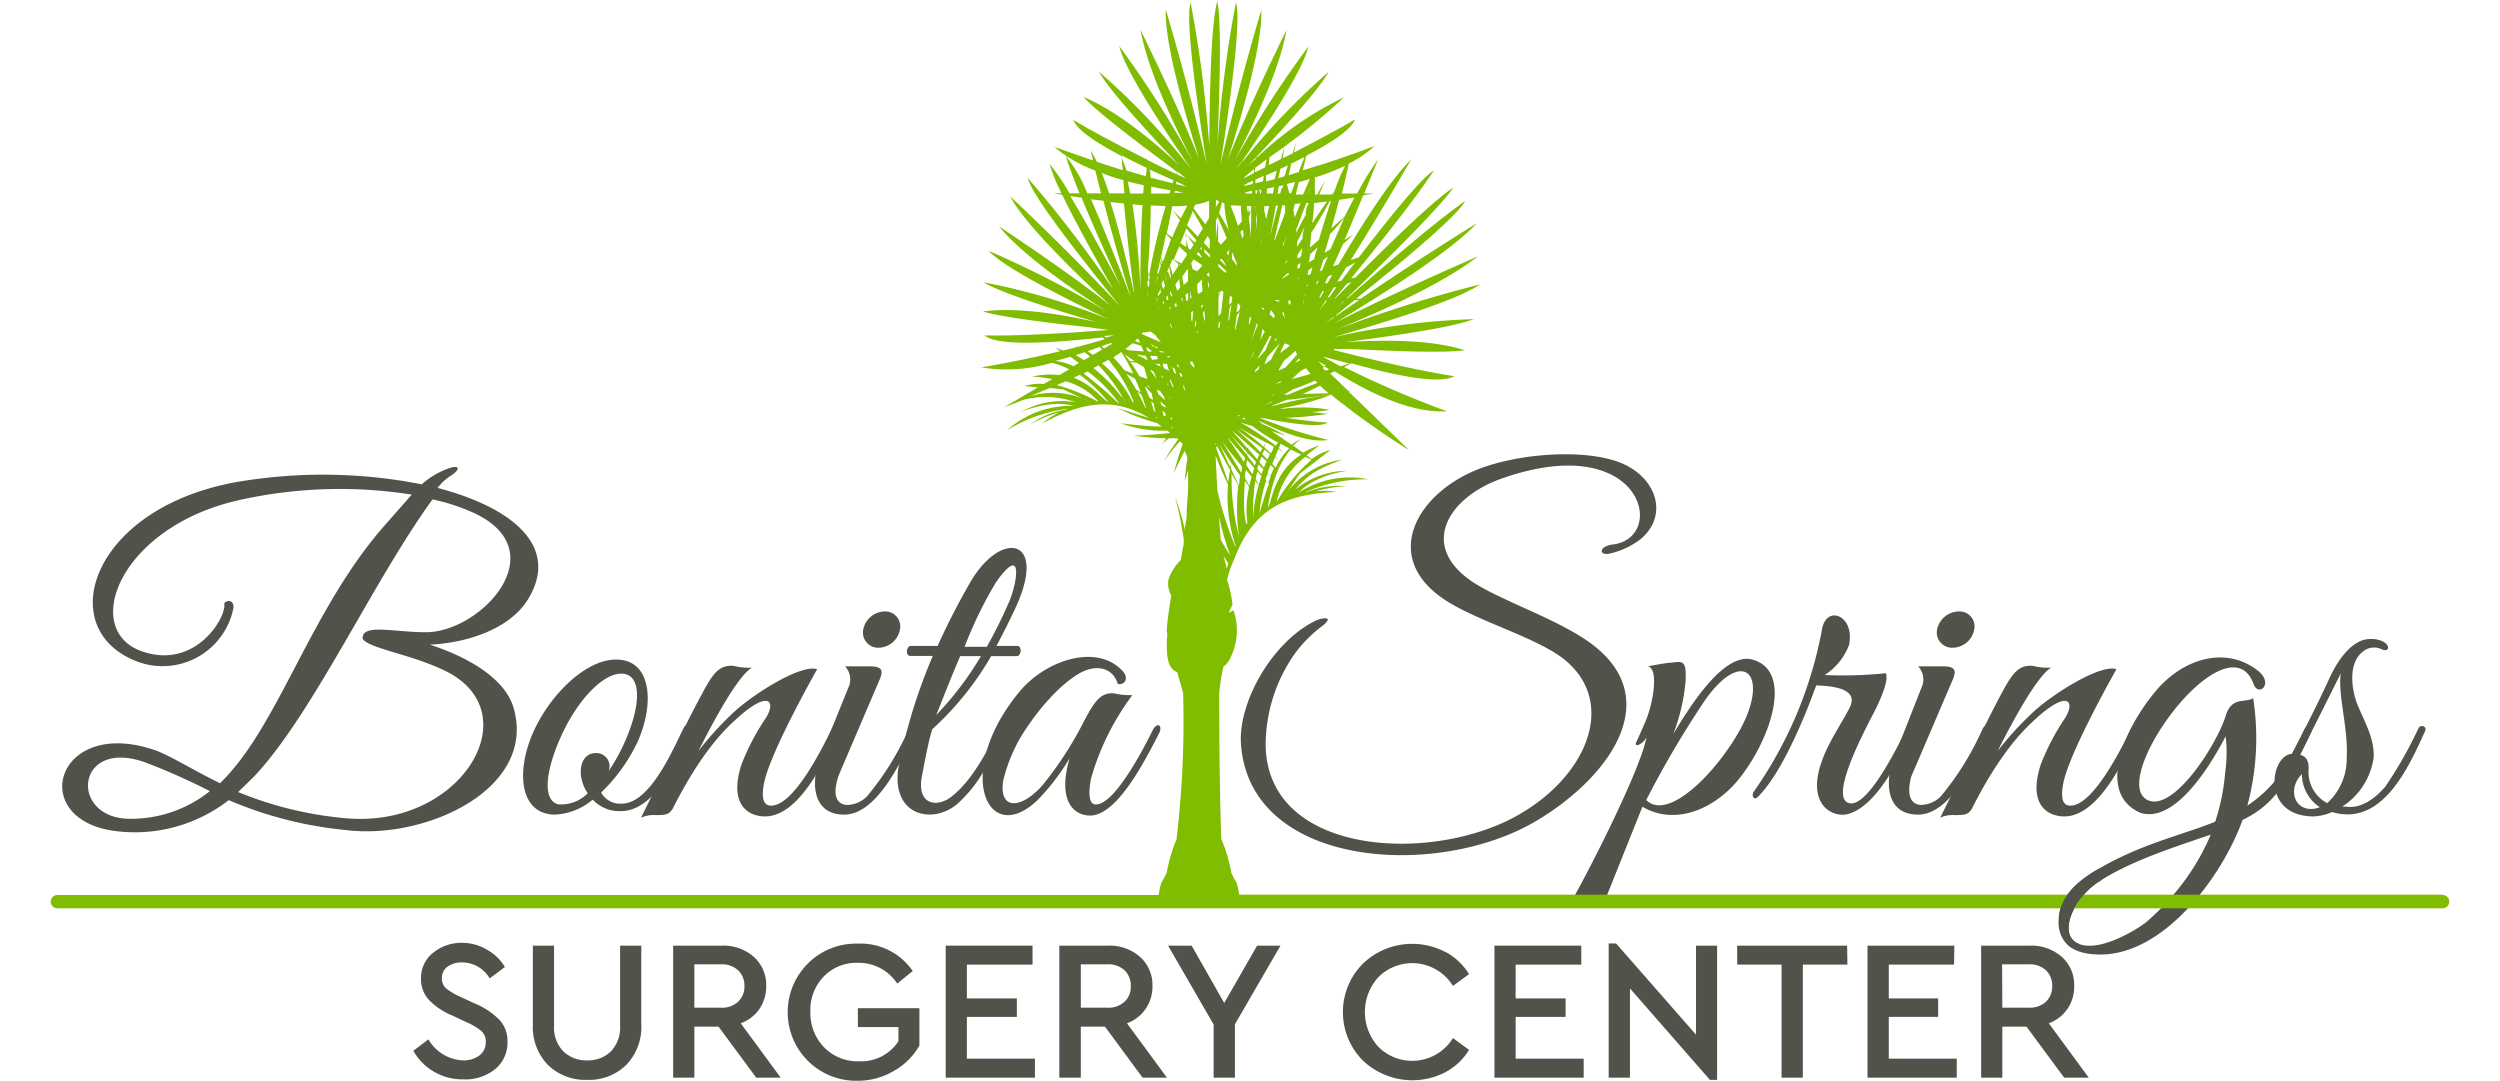
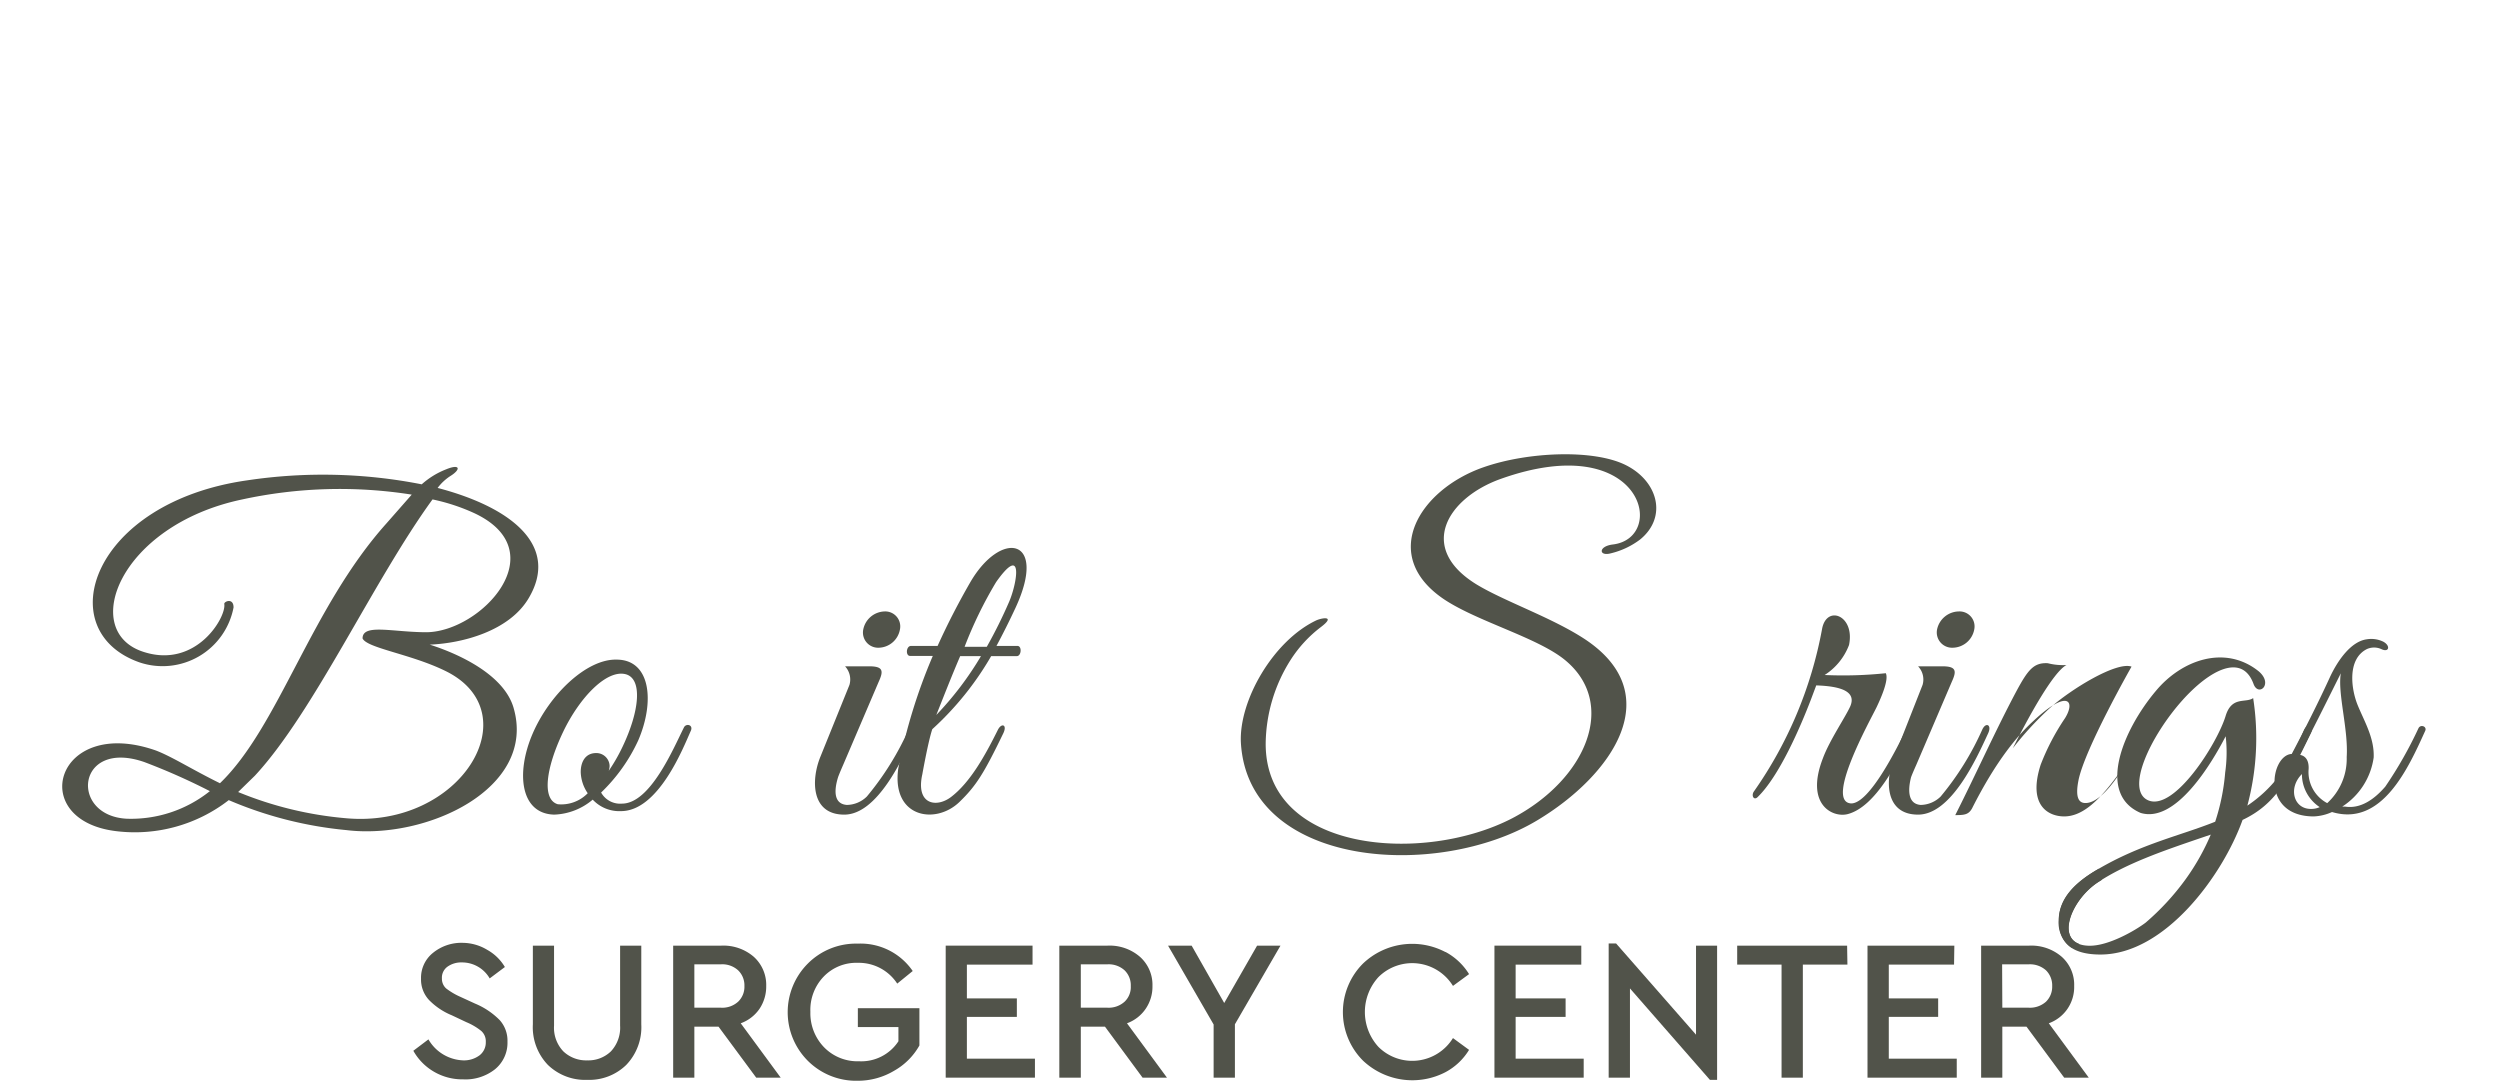
<svg xmlns="http://www.w3.org/2000/svg" id="Layer_1" data-name="Layer 1" width="3.47in" height="1.5in" viewBox="0 0 250.16 107.97">
  <defs>
    <style>.cls-1{fill:#fff;}.cls-2{fill:#51534a;}.cls-3{fill:#80bc00;fill-rule:evenodd;}</style>
  </defs>
  <rect class="cls-1" width="250.16" height="107.97" />
  <path class="cls-2" d="M48.77,100.8a4.71,4.71,0,0,1,1.75,1.71L49,103.65a3.19,3.19,0,0,0-2.78-1.6,2.36,2.36,0,0,0-1.42.41,1.35,1.35,0,0,0-.58,1.19,1.3,1.3,0,0,0,.42,1,6.82,6.82,0,0,0,1.42.84l1.48.68A7.51,7.51,0,0,1,50,107.82a3.08,3.08,0,0,1,.78,2.16,3.42,3.42,0,0,1-1.26,2.77,4.75,4.75,0,0,1-3.17,1,5.63,5.63,0,0,1-2.92-.76,5.57,5.57,0,0,1-2.07-2.1l1.51-1.14a4.19,4.19,0,0,0,3.46,2.1,2.6,2.6,0,0,0,1.65-.5,1.62,1.62,0,0,0,.63-1.34,1.38,1.38,0,0,0-.45-1.1,6.1,6.1,0,0,0-1.49-.88l-1.46-.69a6.76,6.76,0,0,1-2.27-1.52,3,3,0,0,1-.81-2.14,3.19,3.19,0,0,1,1.2-2.59,4.5,4.5,0,0,1,3-1A4.83,4.83,0,0,1,48.77,100.8Z" transform="translate(0 -5.83)" />
  <path class="cls-2" d="M64.17,108.24a5.44,5.44,0,0,1-1.51,4.07,5.29,5.29,0,0,1-3.89,1.49,5.35,5.35,0,0,1-3.94-1.49,5.44,5.44,0,0,1-1.51-4.07v-7.87h2.12v8a3.43,3.43,0,0,0,.93,2.58,3.31,3.31,0,0,0,2.4.9,3.24,3.24,0,0,0,2.36-.9,3.46,3.46,0,0,0,.92-2.58v-8h2.12Z" transform="translate(0 -5.83)" />
  <path class="cls-2" d="M75.67,113.58l-3.77-5.1H69.48v5.1H67.36V100.37h4.82a4.65,4.65,0,0,1,3.25,1.12,3.78,3.78,0,0,1,1.24,2.92,4,4,0,0,1-.67,2.28,3.87,3.87,0,0,1-1.88,1.45l4,5.44Zm-6.19-7h2.66a2.35,2.35,0,0,0,1.72-.6,2.06,2.06,0,0,0,.63-1.56,2.09,2.09,0,0,0-.63-1.58,2.35,2.35,0,0,0-1.72-.6H69.48Z" transform="translate(0 -5.83)" />
  <path class="cls-2" d="M91.33,102.91l-1.55,1.26a4.59,4.59,0,0,0-3.94-2.08,4.52,4.52,0,0,0-3.42,1.38A4.81,4.81,0,0,0,81.09,107a4.89,4.89,0,0,0,1.37,3.54,4.66,4.66,0,0,0,3.5,1.4,4.44,4.44,0,0,0,3.94-2v-1.42H85.84v-1.89H92v3.73a6.61,6.61,0,0,1-2.53,2.53,7.06,7.06,0,0,1-3.64,1,6.83,6.83,0,0,1-5-2,6.88,6.88,0,0,1,0-9.72,6.79,6.79,0,0,1,5-2A6.33,6.33,0,0,1,91.33,102.91Z" transform="translate(0 -5.83)" />
  <path class="cls-2" d="M103.32,102.27H96.75v3.38h5v1.85h-5v4.18h6.81v1.9H94.63V100.37h8.69Z" transform="translate(0 -5.83)" />
  <path class="cls-2" d="M114.33,113.58l-3.76-5.1h-2.42v5.1H106V100.37h4.83a4.63,4.63,0,0,1,3.24,1.12,3.75,3.75,0,0,1,1.25,2.92,3.91,3.91,0,0,1-.68,2.28,3.85,3.85,0,0,1-1.87,1.45l4,5.44Zm-6.18-7h2.66a2.37,2.37,0,0,0,1.72-.6,2,2,0,0,0,.62-1.56,2.08,2.08,0,0,0-.62-1.58,2.37,2.37,0,0,0-1.72-.6h-2.66Z" transform="translate(0 -5.83)" />
  <path class="cls-2" d="M123.57,108.24v5.34h-2.13v-5.32l-4.56-7.89h2.36l3.26,5.74,3.29-5.74h2.34Z" transform="translate(0 -5.83)" />
  <path class="cls-2" d="M144.64,101a6.23,6.23,0,0,1,2.36,2.22l-1.61,1.18a4.79,4.79,0,0,0-7.45-.89,5.17,5.17,0,0,0,0,7,4.79,4.79,0,0,0,7.45-.89l1.61,1.18a6.17,6.17,0,0,1-2.34,2.22,7.19,7.19,0,0,1-8.27-1.14,6.87,6.87,0,0,1,0-9.72,7.13,7.13,0,0,1,8.24-1.15Z" transform="translate(0 -5.83)" />
  <path class="cls-2" d="M158.23,102.27h-6.57v3.38h5v1.85h-5v4.18h6.81v1.9h-8.93V100.37h8.69Z" transform="translate(0 -5.83)" />
  <path class="cls-2" d="M171.82,100.37V113.8h-.72l-8-9.15v8.93h-2.13V100.15h.74l8,9.13v-8.91Z" transform="translate(0 -5.83)" />
  <path class="cls-2" d="M184.86,102.27H180.4v11.31h-2.13V102.27h-4.44v-1.9h11Z" transform="translate(0 -5.83)" />
  <path class="cls-2" d="M195.53,102.27H189v3.38h4.94v1.85H189v4.18h6.8v1.9h-8.93V100.37h8.69Z" transform="translate(0 -5.83)" />
  <path class="cls-2" d="M206.55,113.58l-3.77-5.1h-2.42v5.1h-2.12V100.37h4.82a4.65,4.65,0,0,1,3.25,1.12,3.74,3.74,0,0,1,1.24,2.92,3.85,3.85,0,0,1-2.54,3.73l4,5.44Zm-6.19-7H203a2.4,2.4,0,0,0,1.73-.6,2.09,2.09,0,0,0,.62-1.56,2.12,2.12,0,0,0-.62-1.58,2.4,2.4,0,0,0-1.73-.6h-2.66Z" transform="translate(0 -5.83)" />
  <path class="cls-2" d="M43,70.25c2.93.93,7.4,3,8.38,6.29,2.39,8.11-8.73,13.25-16.71,12.27a39.14,39.14,0,0,1-11.78-3,15.33,15.33,0,0,1-11.3,3.1c-9-1.11-6-11.57,4-8.07,1.63.62,3.63,1.91,6.42,3.28,5.89-5.67,9.08-17.54,16.66-26l2.53-2.88a46.06,46.06,0,0,0-17,.49C11.91,58.33,7.88,69,14.44,71c5.23,1.64,8.24-3.54,8-4.83,0-.26.93-.62.93.36v0a7.23,7.23,0,0,1-9.4,5.5c-9-3.15-4.83-16,10.77-18.22a51.05,51.05,0,0,1,17.46.4,8,8,0,0,1,2.44-1.5c1.41-.58,1.5,0,.44.66a5,5,0,0,0-1.29,1.2c7.62,2,12.14,5.89,9.13,11C51,68.87,46.3,70.12,43,70.25ZM14.44,82c-6.78-2.35-7.53,5.36-1.77,5.67A12.63,12.63,0,0,0,21,84.91,63.61,63.61,0,0,0,14.44,82ZM43.28,55.72C37.35,63.87,31.41,77,25.51,83.36L23.83,85A36.54,36.54,0,0,0,34.6,87.62C46.16,88.68,53.12,77,44.52,72.86c-3.45-1.68-7.8-2.26-8.24-3.23,0-1.51,3-.62,6.43-.62,5.49-.09,12.89-8.11,4.74-11.92A19.62,19.62,0,0,0,43.28,55.72Z" transform="translate(0 -5.83)" />
  <path class="cls-2" d="M62.14,86.91a3.63,3.63,0,0,1-2.83-1.15,6.29,6.29,0,0,1-3.86,1.5c-3.36-.09-3.85-4.12-2.17-8.06s5.41-7.53,8.42-7.45c3.37,0,3.86,4.13,2.17,8.07a17.17,17.17,0,0,1-3.72,5.23,2.18,2.18,0,0,0,2.08,1.11c2.84,0,5.14-5.5,6.21-7.63.22-.44,1-.26.66.4C68.35,80.62,65.87,86.91,62.14,86.91ZM56.34,79c-1.73,3.64-2.13,6.74-.53,7.22a3.69,3.69,0,0,0,3-1.1A3.93,3.93,0,0,1,58.11,83c0-1,.45-1.9,1.55-1.9A1.33,1.33,0,0,1,61,82.39a1.69,1.69,0,0,1-.09.49,17.3,17.3,0,0,0,1.38-2.4c1.73-3.63,2-6.78.35-7.26C60.73,72.69,58,75.52,56.34,79Z" transform="translate(0 -5.83)" />
-   <path class="cls-2" d="M76.54,87.44c-1.55,0-3.67-1.06-2.35-5.18a23.09,23.09,0,0,1,2.44-4.66c1.07-1.72.27-2.92-3.14.27-1.51,1.37-3.68,3.85-6.16,8.77-.36.62-.76.67-1.69.67a3.06,3.06,0,0,0-1.5.26c2.12-4.21,3.94-8.42,6.11-12.4C71.4,73,72,72.29,73.4,72.37a6,6,0,0,0,1.86.18c-1.33.71-3.77,5.14-5.36,8.33a31.89,31.89,0,0,1,3.67-4c2.13-1.91,6.69-4.7,8.2-4.17,0,0-4.74,8.33-5.32,11.43-.35,1.82.14,2.22.71,2.22,2.31,0,5.14-5.81,6.07-7.67.36-.8,1.07-.49.62.4C82.52,81.81,80,87.44,76.54,87.44Z" transform="translate(0 -5.83)" />
  <path class="cls-2" d="M84.74,86.29a2.91,2.91,0,0,0,2-.84,28.73,28.73,0,0,0,4.17-6.69c.35-.8,1-.49.57.39-1.15,2.49-3.68,8.11-7,8.11s-3.33-3.45-2.4-5.76L85,74.28a1.94,1.94,0,0,0-.44-1.86l2.43,0c1.42,0,1.42.49.93,1.56l-3.54,8.28s-.44,1-.53,1.29C83.41,85,83.5,86.2,84.74,86.29Zm3.19-15.73a1.52,1.52,0,0,1-1.55-1.82,2.24,2.24,0,0,1,2.12-1.81,1.5,1.5,0,0,1,1.55,1.81A2.21,2.21,0,0,1,87.93,70.56Z" transform="translate(0 -5.83)" />
  <path class="cls-2" d="M101.75,71.4H99.18a30.42,30.42,0,0,1-5.89,7.31c-.4,1.15-1,4.52-1,4.52-.67,3,1.37,3.37,2.83,2.3,2-1.5,3.5-4.29,4.7-6.69.36-.79,1-.62.58.27C98.43,83.19,97.67,84.38,96,86c-2.4,2.31-6.78,1.55-6.12-3.32a55.23,55.23,0,0,1,3.46-11.3H91.07c-.48,0-.4-1,.09-1h2.66c1-2.22,2.13-4.39,3.23-6.3,3.06-5.36,7.85-4.6,4.57,2.48-.62,1.33-1.24,2.57-1.91,3.82h2.13C102.28,70.43,102.19,71.4,101.75,71.4Zm-5.67,0c-.93,2.17-1.77,4.34-2.39,5.89a32.27,32.27,0,0,0,4.47-5.89ZM99.67,64a41.28,41.28,0,0,0-3.15,6.47h2.22A48,48,0,0,0,101,65.91C101.8,64,102.42,60.1,99.67,64Z" transform="translate(0 -5.83)" />
-   <path class="cls-2" d="M109.24,87.35c-1.47.09-3.55-1.06-2.22-5.71a22.58,22.58,0,0,1-3.19,4.16c-5.09,4.87-8.46-2.88-1.77-10.9,2.66-3.15,7.75-4.78,10.28-2,.62.67.26,1.42-.49,1.29-.49-1.64-2.12-2-3.76-1.11-2,1.11-4.3,3.72-5.9,6.34a15.85,15.85,0,0,0-1.81,4.47c-.45,3.1,2,2.75,4.07.27a36.14,36.14,0,0,0,4-6.21c1-1.86,1.59-2.92,3-2.83a6.72,6.72,0,0,0,1.86.18,25.74,25.74,0,0,0-4.12,8.28c-.36,1.82-.13,2.66.44,2.66,1.86.09,4.79-5.54,5.72-7.44.4-.8,1.06-.54.62.35C114.6,81.81,111.9,87.13,109.24,87.35Z" transform="translate(0 -5.83)" />
  <path class="cls-2" d="M161.16,61.12c-1.19.31-1.24-.71.22-.89,5.54-.66,3-11.65-11.25-6.55-5.27,1.9-8.37,6.86-2.39,10.54,2.7,1.64,7.18,3.19,10.45,5.23,9,5.58,3.11,13.91-4.38,18.39-10,6-28.89,4.74-29.64-7.75-.23-4.21,3.23-10.24,7.57-12.28.62-.26,1.91-.44.45.67a12.73,12.73,0,0,0-3.06,3.32,15.92,15.92,0,0,0-2.48,8.29c-.09,11,15.81,12.14,24.68,7.53,7.44-3.9,10.59-11.52,5.22-15.87-2.74-2.21-8.68-3.81-12-6-6.6-4.39-2.57-11,3.9-13.25,4.43-1.55,11-1.82,14.22-.22s4.21,5.18,1.46,7.44A7.91,7.91,0,0,1,161.16,61.12Z" transform="translate(0 -5.83)" />
-   <path class="cls-2" d="M175.36,71.75c-3-.84-6.6,5.28-7.93,7.45a19.42,19.42,0,0,0,1.24-5.32c.09-2.17-.31-1.95-1.59-1.81-.36,0-2.18.35-2.18.35,1.07.22.58,3.59-.26,5.54-.22.53-.67,1.55-.89,2-.31.62.53.36,1-.4-.6,3.06-5.07,12.06-7.68,16.71.83-.05,1.67-.1,2.51-.11.29,0,.59,0,.89,0l3.88-9.69c3.15,1.87,7,.36,9.48-2.56C177.09,80,179.57,72.91,175.36,71.75Zm-1.19,6.92c-2.4,4.38-7.27,9.3-9.44,7.13a97.3,97.3,0,0,1,5.93-10.06C174.43,70.47,177.09,73.22,174.17,78.67Z" transform="translate(0 -5.83)" />
  <path class="cls-2" d="M184.84,87.22c-1.51.35-4.21-1-2.44-5.58.67-1.82,2.26-4.13,2.75-5.23.62-1.47-.93-2-3.41-2.08l-.53,1.41c-1.07,2.79-3.19,7.71-5.36,9.79-.36.32-.62-.17-.36-.57a41.23,41.23,0,0,0,6.83-16.26c.44-2.48,3.32-1.38,2.7,1.59a6.14,6.14,0,0,1-2.44,3,41,41,0,0,0,6.12-.18c.31.62-.4,2.31-.93,3.42-.67,1.37-5.19,9.48-2.53,9.61,1.82,0,4.56-5.49,5.49-7.4.4-.75,1-.44.54.44C190,81.81,187.72,86.51,184.84,87.22Z" transform="translate(0 -5.83)" />
  <path class="cls-2" d="M192.19,86.29a2.91,2.91,0,0,0,2-.84,28.72,28.72,0,0,0,4.16-6.69c.36-.8,1-.49.58.39-1.15,2.49-3.68,8.11-7,8.11s-3.32-3.45-2.39-5.76l2.84-7.22a1.91,1.91,0,0,0-.45-1.86l2.44,0c1.42,0,1.42.49.93,1.56l-3.54,8.28s-.45,1-.54,1.29C190.86,85,191,86.2,192.19,86.29Zm3.19-15.73a1.53,1.53,0,0,1-1.55-1.82A2.26,2.26,0,0,1,196,66.93a1.5,1.5,0,0,1,1.55,1.81A2.23,2.23,0,0,1,195.38,70.56Z" transform="translate(0 -5.83)" />
-   <path class="cls-2" d="M206.55,87.44c-1.55,0-3.68-1.06-2.35-5.18a23.09,23.09,0,0,1,2.44-4.66c1.06-1.72.26-2.92-3.15.27-1.5,1.37-3.68,3.85-6.16,8.77-.35.62-.75.67-1.68.67a3.1,3.1,0,0,0-1.51.26c2.13-4.21,4-8.42,6.12-12.4,1.15-2.13,1.73-2.88,3.14-2.8a6.1,6.1,0,0,0,1.87.18c-1.33.71-3.77,5.14-5.37,8.33a32.82,32.82,0,0,1,3.68-4c2.13-1.91,6.69-4.7,8.2-4.17,0,0-4.74,8.33-5.32,11.43-.35,1.82.13,2.22.71,2.22,2.3,0,5.14-5.81,6.07-7.67.36-.8,1.06-.49.62.4C212.53,81.81,210,87.44,206.55,87.44Z" transform="translate(0 -5.83)" />
+   <path class="cls-2" d="M206.55,87.44c-1.55,0-3.68-1.06-2.35-5.18a23.09,23.09,0,0,1,2.44-4.66c1.06-1.72.26-2.92-3.15.27-1.5,1.37-3.68,3.85-6.16,8.77-.35.62-.75.67-1.68.67c2.13-4.21,4-8.42,6.12-12.4,1.15-2.13,1.73-2.88,3.14-2.8a6.1,6.1,0,0,0,1.87.18c-1.33.71-3.77,5.14-5.37,8.33a32.82,32.82,0,0,1,3.68-4c2.13-1.91,6.69-4.7,8.2-4.17,0,0-4.74,8.33-5.32,11.43-.35,1.82.13,2.22.71,2.22,2.3,0,5.14-5.81,6.07-7.67.36-.8,1.06-.49.62.4C212.53,81.81,210,87.44,206.55,87.44Z" transform="translate(0 -5.83)" />
  <path class="cls-2" d="M224.4,87.79c-2,5.59-7.79,13.47-14.22,13.47-2.79,0-4.16-1.1-4.16-3.41s1.72-3.85,3.85-5.09c4.34-2.57,8.37-3.41,11.79-4.79a21.14,21.14,0,0,0,1-4.92,14.08,14.08,0,0,0,.05-3.63c-1.42,2.75-5,8.73-8.51,7.67-4.43-1.91-1.77-8.29,1.51-12.19,2.61-3.15,6.95-4.65,10.28-2,1.55,1.29,0,2.62-.49,1.29-1.15-3.15-4.43-1.38-7.13,1.64-3.24,3.63-5.72,9-3.41,10,2.61,1.11,6.91-5.67,7.75-8.46.62-2,2-1.24,2.75-1.77a26.08,26.08,0,0,1-.58,10.76,13.27,13.27,0,0,0,3.1-2.88,25.36,25.36,0,0,0,2.57-4.69c.4-.8,1.11-.54.67.35C229,83.76,227.68,86.24,224.4,87.79Zm-4.74,2c-3.23,1.11-6.95,2.39-9.75,4.25s-4.47,6.34-.79,6.34c1.9,0,4.52-1.51,5.58-2.31a25.17,25.17,0,0,0,4-4.34,23,23,0,0,0,2.52-4.47Z" transform="translate(0 -5.83)" />
  <path class="cls-2" d="M233.35,87a4.84,4.84,0,0,1-1.82.44c-5.36,0-4.34-6.16-2.21-6.25,1.2-2.26,2.66-5.14,3.81-7.66.8-1.73,2.13-3.59,3.68-3.81a2.77,2.77,0,0,1,1.64.22c.79.4.62,1.15-.18.75a1.76,1.76,0,0,0-1.42,0c-2,1-1.59,4-.93,5.62s1.68,3.28,1.6,5.23a7,7,0,0,1-3.15,4.92l.31,0c1.51.23,2.88-.7,4-2A40.75,40.75,0,0,0,242,78.62c.22-.44.89-.17.67.27C241,82.57,238.36,88.5,233.35,87Zm-3-3.81c-1.42,1.41-.84,3.5.88,3.5a2.06,2.06,0,0,0,.89-.18A3.94,3.94,0,0,1,230.34,83.19Zm3.9-10.11c-1.2,2.4-3.1,6.25-4.17,8.2,0,0,1,0,.93,1.42a3.52,3.52,0,0,0,1.86,3.41,6,6,0,0,0,1.95-4.61C235,78.71,233.88,75.08,234.24,73.08Z" transform="translate(0 -5.83)" />
-   <path class="cls-3" d="M244.41,95.27H124a9.1,9.1,0,0,0-.26-1.19c-.19-.32-.37-.64-.53-1a16,16,0,0,0-1-3.39S122,84.89,122,75.19a17.17,17.17,0,0,1,.43-2.75,1.94,1.94,0,0,0,.7-.9,6.1,6.1,0,0,0,.34-4.59l-.05-.13-.11.06a2.79,2.79,0,0,0-.33.19V67c.11-.23.23-.49.35-.8a14.14,14.14,0,0,0-.54-2.44,9.8,9.8,0,0,1,.63-1.87c1.94-5.2,5.1-6.7,10.32-6.92h0a8.35,8.35,0,0,0-2.06-.08,13.55,13.55,0,0,1,3-.49,8.28,8.28,0,0,0-3.92.59h.07l-.19,0a14.82,14.82,0,0,1,6.32-1.28,9.41,9.41,0,0,0-7,1.33c1.67-1.81,4.85-2.18,4.85-2.18a8.24,8.24,0,0,0-5.2,1.88c1.36-1.67,2.64-2.22,4.69-3a8.26,8.26,0,0,0-5.92,3.9h0l0,0,0,0,1.67-2.49,3.09-2.38a5.25,5.25,0,0,0-1.87.91l-.53-.37c.38-.31.81-.64,1.27-1a8.58,8.58,0,0,0-1.61.73l-1-.69a6,6,0,0,1,.8-.71,5.14,5.14,0,0,0-.95.61l-1-.67.16-.36h0l.08-.19a1.07,1.07,0,0,0-.14.16,16.65,16.65,0,0,0-2-1l-.49-.34.47.18c2.85,1.37,5.05,2,6.58,1.74h0a52.34,52.34,0,0,1-6.9-2.22l.36.05h.09q5.5,1.09,6.39.43c-1.06-.07-2.46-.22-4.19-.47a39.06,39.06,0,0,0,4.28-.41c-.33,0-.95-.09-1.71-.18a11.47,11.47,0,0,0,1.82-.22,15.47,15.47,0,0,0-4.57-.11l-.43,0,.55-.12h.19l-.13,0a26.52,26.52,0,0,0,4.5-1.25,35.62,35.62,0,0,0-5.69,1.08l-.2,0c.53-.2,1-.4,1.48-.59,1.54-.15,3.16-.34,4.43-.53A78.29,78.29,0,0,0,141,50.79l-6.05-5.86.25-.08-.3,0-1.8-1.74.45-.21q6.84,4.27,11.23,4a101.19,101.19,0,0,1-10.29-4.43l.73-.37q8.44,2.35,10.31,1.29-4.29-.65-12.11-2.63l.13-.1,1.47,0q9.28.48,11.54.13-4.12-1.32-12.07-.8c6.85-.87,11.2-1.63,13-2.31a73.29,73.29,0,0,0-14.15,1.83q12.1-3.47,14.75-5.3a127,127,0,0,0-14.34,4.51q10-4.11,14.16-7.33-9.46,4.14-14.35,6.69,11.3-6.82,14.22-10-6.14,3.82-11.61,7.55h-.47q10-8,10.91-9.77-3.48,2.42-11.8,9.76h-.08q9.1-8.76,10.71-11.11-2.25,1.43-9.8,9l-.44.09q6.16-7.53,8.28-10.8c-1,.58-3.5,3.48-7.5,8.69l-.82.28q3-4.8,6.05-10.07-2.53,2.46-7.27,10.5l-.55.2,1-2.24q.51-.43,1-.93l-.85.54c.58-1.38,1.21-2.87,1.87-4.48l1.1-.18h-1c.44-1.09.91-2.23,1.39-3.43a29.85,29.85,0,0,0-2.1,3.43h-1.53c.27-1.06.5-2.06.7-3a10.79,10.79,0,0,0,2.57-1.75q-3,1.13-5.75,2l.07-.25-.12.26-.12,0V22.3l0,.1-1.26.39c.11-.47.23-.95.35-1.46,2.95-1.54,4.58-2.76,4.88-3.64-1.55.93-3.59,2-6.1,3.32q.1-.51.21-1.05c-.12.39-.24.76-.35,1.13l-1,.5c.06-.39.12-.79.19-1.21-.13.43-.25.86-.37,1.29l-1.21.6.07-.79a65.71,65.71,0,0,0,7.46-6,33.59,33.59,0,0,0-8.76,6.08v-.12q6-6.33,7.23-8.51a69.65,69.65,0,0,0-8.63,9v-.1q6-8.79,6.58-11.42a106.71,106.71,0,0,0-7.45,11.57q4.49-8.65,5.27-13.24-4.07,8.37-5.87,13,3.5-11.16,3.35-15-2.4,8.16-4.09,15.5Q124.34,7.91,123.67,6a124.65,124.65,0,0,0-1.86,14.41q.52-12,0-14.55-.74,2.61-.8,14.55A126.29,126.29,0,0,0,119.14,6q-.65,1.93,1.61,16.19-1.69-7.34-4.1-15.5-.14,3.83,3.35,15-1.8-4.58-5.87-12.95.8,4.59,5.27,13.24A105.21,105.21,0,0,0,112,10.36q.64,2.76,7.19,12.31a68,68,0,0,0-9.25-9.77q1.33,2.32,8.08,9.4-5.56-5.16-9.6-6.85,1.42,1.61,8.71,7l.6.46-.08.24-2.79-1.37c0-.06,0-.12,0-.17l0,.14c-3.15-1.58-5.63-2.91-7.45-4q.45,1.32,4.84,3.62c0,.48.07.94.1,1.4q-1.26-.39-2.61-.84a8.87,8.87,0,0,0-.61-1.13c.09.34.17.67.25,1-1.27-.43-2.58-.89-4-1.4l0,0,0,0,.07,0a13.28,13.28,0,0,0,4.15,2.41c.19.77.38,1.53.58,2.28h-1.38a14.1,14.1,0,0,0-2.15-3.74c.29,1,.75,2.2,1.37,3.74h-1a21.73,21.73,0,0,0-2-2.95,18,18,0,0,0,1.2,2.95h-.84l.91.15q1.61,3.34,5.14,9.52a121.38,121.38,0,0,0-8.58-11.2q.39,1.94,9.22,12.82-5-5.34-11-11,1.74,3.27,10.11,11-3.75-3-11.24-8,2.89,3.47,10.87,8.56a104,104,0,0,0-11.89-6.1q1.89,2,12,6.85a65.9,65.9,0,0,0-12.53-3.7q2.25,1.31,11.36,4-7.2-1.63-11.4-1.08,2,.65,10.7,1.59c.52.08,1.17.17,1.92.26q-8.16.63-12.45.55,1.55,1.35,11.8.2l.21.19-1,.29-.16-.14.13.15-1.75.48-.18-.07.11.09-1.3.32c-.26-.1-.5-.19-.75-.26l.46.33c-2.37.57-5,1.12-7.94,1.63h.09a15.86,15.86,0,0,0,7-.47,7.3,7.3,0,0,1,1.75.66l-1,.57a7.73,7.73,0,0,0-2.7.15,15.74,15.74,0,0,1,2,.25l-.85.49a5.09,5.09,0,0,0-1.91.2l1.31.15-3.41,2,2-.77a8.79,8.79,0,0,1,5.15.23,8.32,8.32,0,0,0-5.43,1s2.92-1.31,5.28-.61a9.41,9.41,0,0,0-6.65,2.43,14.9,14.9,0,0,1,6.08-2.15l-.18.07.06,0a8.27,8.27,0,0,0-3.67,1.5A13.66,13.66,0,0,1,106,47a8.58,8.58,0,0,0-1.73,1.13h0c4-2.16,7.13-2.71,10.73-.55l-3.15-1a19.54,19.54,0,0,0,3.91,1.49l.5.36c-1,0-2.39-.12-4.11-.33a12.11,12.11,0,0,0,4.65.74l.29.22,0,0c-.78.1-1.89.22-3.65.28a26.34,26.34,0,0,0,3.26.26c-.14.19-.27.38-.4.58.12-.12.35-.33.65-.58l.82,0,.13.12a18,18,0,0,0-1.43,2.18c.71-1,1.21-1.56,1.6-2l.25.25,0,.12c-.25.66-.52,1.52-.87,2.82.43-.92.78-1.62,1.1-2.24l.27.7c-.1.63-.19,1.38-.27,2.32.12-.38.23-.74.34-1.07v.32c0,.27,0,.55,0,.82v.23h0c0,.8-.07,1.63-.14,2.46v0l0,.16v0l0,.18v0l0,.17h0c0,.45-.1.9-.17,1.35v0l0,.17v0l0,.17v0a26.79,26.79,0,0,0-1-3.38,42,42,0,0,1,.87,4.23h0V60l0,.17c-.1.49-.2,1-.29,1.61a5,5,0,0,0-1.25,2,2.48,2.48,0,0,0,.29,1.55v0s-.39,2.32-.45,3.46a.82.82,0,0,0,.06.38c-.09,1-.15,2.64.39,3.38a1.13,1.13,0,0,0,.59.44c.26.93.45,1.54.6,2.13a100.22,100.22,0,0,1-.65,14.5v.08h0a16.1,16.1,0,0,0-1,3.39,10.48,10.48,0,0,1-.54,1,9,9,0,0,0-.26,1.21H5.75a.67.67,0,0,0,0,1.34H244.41a.67.67,0,1,0,0-1.34Zm-123.66-62v-.07L121,33c0,.15,0,.3,0,.45Zm.22.82v.42l-.06,0-.06-.53ZM120.51,31l0-.33c.19.2.38.4.57.58v.27Zm.16,7.83a2,2,0,0,0,0-.26l0,0Zm-.16-2,.08.91-.08.13c0-.21-.08-.43-.13-.65S120.46,36.93,120.51,36.8Zm-.26-.2-.07-.29.23-.15Zm-.35-1.46-.09-.38c0-.21,0-.42,0-.64l.46-.43h0q0,.61.06,1.17Zm-.09,3.93-.06-.13.08-.2,0,.23Zm0,3.83,0-.06v-.09A.53.53,0,0,1,119.82,42.9Zm.07-1.89,0,.06h0l0,0Zm.38-10.26-.16-.16.13-.2,0,.05Zm0,.68v.07l-.51-.33.15-.25C120,31.09,120.15,31.26,120.26,31.43Zm0,.83v.1c-.16.17-.31.34-.47.5h0v0l-.47-.22c0-.19-.09-.39-.13-.59l.25-.38Q119.87,32,120.27,32.26Zm-.56,5.85c0,.14-.1.28-.14.41l0,0c0-.24,0-.49.08-.77Zm-.41,3.75.21.4v.29c-.12-.15-.25-.29-.39-.44l0-.2ZM119.18,37l.21-.14c0,.39-.07.75-.09,1.09l-.1-.19C119.2,37.49,119.19,37.23,119.18,37Zm.24-3.84.07,0,0,0Zm.11,11v0l-.1-.06v0Zm0,.84v.1h0V45Zm-.31-9.45-.12.07c0-.26,0-.51,0-.78l0,0C119.14,35,119.18,35.28,119.23,35.53Zm3.51,27.1,0,0a12.53,12.53,0,0,0-.31-1.31c.15.26.32.53.5.82C122.85,62.29,122.79,62.46,122.74,62.63Zm-.58-2.88c-.06-.78-.12-1.58-.17-2.38a25.74,25.74,0,0,0,1.13,3.94A13.89,13.89,0,0,1,122.16,59.75Zm1.47.68a33.64,33.64,0,0,1-1.8-5.63c-.08-1.28-.14-2.48-.18-3.49a29,29,0,0,0,1.24,2.88,15.53,15.53,0,0,0,.77,6.18Zm-.53-7.63c-.08.4-.14.79-.19,1.19-.42-1.23-.85-2.46-1.22-3.49l.12-.12C122.17,51.09,122.6,51.92,123.1,52.8Zm-1.42-23.26h0c0-.58,0-1.15,0-1.72.07-.14.13-.28.19-.41l.06.15C121.82,28.25,121.74,28.92,121.68,29.54Zm.25,10v-.31l0,0s0,.07,0,.11l0,.22Zm0,.32,0,.29v-.28Zm0-1.3v-.43l.19-.26-.06.58Zm0-1.21V35.53l.21-.62.1-.07.2.11q-.14,1.13-.24,2.13Zm0-3.58v-.1l.11.14Zm.19,1.12-.19.34v-.21Zm.32-2-.52-.51v-.27l.79.73,0,.2Zm-.38-1.11.17-.19C122.83,32.46,122.91,32.62,122.1,31.78Zm.11-1.56-.27-.35c0-.77,0-1.55,0-2.31l.87,2Zm-.3,19.61,0,.09h0l0-.1Zm1.33,3.22c.23.4.47.81.72,1.22a20.33,20.33,0,0,0,.07,5.14A23.36,23.36,0,0,1,123.24,53.05Zm.73,1.16-.73-1.57c0-.18,0-.37,0-.56l-.09.39c-.42-.9-.77-1.64-1.1-2.33v0c.51.87,1.13,1.82,2.07,3.15C124.07,53.59,124,53.9,124,54.21Zm.24-1.24c-.72-1.23-1.37-2.24-1.89-3.1h0c.52.73,1.2,1.55,2,2.54C124.3,52.59,124.26,52.78,124.21,53Zm1.86-1c.06-.18.12-.37.19-.56l.53.47-.27.64Zm.39.71c-.06.17-.13.33-.18.5l-.41-.53c0-.15.08-.29.13-.44Zm-.1-2.09-.2.37c-1-1.05-1.8-1.72-2.53-2.38C124.41,49.26,125.25,49.81,126.36,50.62Zm-2.74-11.84c0-.22.09-.71.19-1.49l.28-.33c-.22.93-.36,1.54-.43,1.8Zm2.9,11.95c.19.14.4.29.61.46-.09.18-.18.36-.26.55l-.52-.55C126.4,51,126.46,50.89,126.52,50.73Zm.37,2.42.3.31c-.08.21-.17.43-.24.66l-.27-.36Zm0-.09c.09-.26.18-.51.29-.77l.35.31c-.13.26-.25.54-.36.82Zm.26-2-.6-.55.19-.5.75.44C127.41,50.67,127.3,50.87,127.19,51.08Zm-.72-.65c-1-.9-1.81-1.45-2.56-2,.83.56,1.72,1,2.85,1.63A4.85,4.85,0,0,0,126.47,50.43Zm-2.58-3,.07-.08.32,0h0l-.23.07Zm.22-10.62-.28.23c0-.28.08-.59.12-.94l.26.3Zm-.25-4.45-.5-.68,0-.71c.2.47.37.87.49,1.17ZM126,51.24l-.21.47c-.3-.37-.6-.72-.89-1.06l0-.24-.07.21c-.58-.68-1.13-1.29-1.57-1.79l0,0C124.07,49.47,125,50.34,126,51.24Zm-.31.72-.13.36c-.27-.36-.53-.68-.76-1l0-.27Zm-2.4-4.66-.07,0h.07ZM124.78,51l-.06.21c-1-1.28-1.62-2-1.67-2.06h0S123.64,49.78,124.78,51Zm-.18.58-.12.39C122.36,48.75,122.15,48.76,124.6,51.56ZM123,48.51h0l.16.15,0,0Zm0-10.73-.08.06c0-.34.07-.76.11-1.25l.2-.34C123.13,36.85,123.05,37.36,123,37.78Zm-.07.52c-.14,1-.14,1.09,0,.05Zm1.85,19.38c.17,1.23-.53.33-.21-3.82l.43.6A10.36,10.36,0,0,0,124.77,57.68Zm.24-3.3-.43-.77c0-.27,0-.55.08-.85l.58.69C125.15,53.75,125.08,54.06,125,54.38Zm-.3-2.08c0-.17.05-.35.07-.54l.72.82c-.07.21-.13.42-.19.63Zm.68,5.35a19.77,19.77,0,0,1,.21-3.78l.34.41A14.53,14.53,0,0,0,125.39,57.65Zm.24-3.94c.05-.26.11-.52.18-.79l.41.46c-.1.28-.18.56-.26.85Zm.38,3.47,0,.08h0a13.05,13.05,0,0,1,.68-3.41l.28.3C126.58,55.18,126.31,56.23,126,57.18Zm4.61-5.72.61.29A16.11,16.11,0,0,0,127.74,56h0A7.61,7.61,0,0,1,130.62,51.46Zm-.43-.22c-2.84,1.82-2.88,4.72-3.34,5.31a15.56,15.56,0,0,1,1-3.69l0,0,0,0a8.65,8.65,0,0,1,1.29-2.14ZM129,50.61a7.16,7.16,0,0,0-1.36,1.93l-.33-.37.27-.68.41.32-.38-.38c.1-.25.21-.5.31-.76l.54.34-.5-.42.19-.44Zm-.55-1.34a3.11,3.11,0,0,0-.23.28l-1-.69C127.57,49,128,49.11,128.4,49.27Zm-.57.73-.22.34A33.47,33.47,0,0,0,124.1,48l0,0c.38.14.79.26,1.23.38A16.11,16.11,0,0,0,127.83,50Zm.93-18.25v.1l-.17.27,0-.13Zm-.11-.87,0-.1h0Zm3.64,4,.15,0-.36.63H132Zm-.27-2c.12-.38.24-.76.35-1.13l.46-.34q-.29.67-.57,1.38Zm.58,2.94h.13c-.25.33-.51.67-.76,1h0Zm0,6.49-.21.12-.54-.52Zm-.93-6.08c.07-.13.13-.27.2-.41h0Zm.08-2.06h-.11l.1-.28.14-.06Zm-.21-2.55L131,32c0-.27.06-.54.1-.81l.76-.71C131.72,30.82,131.61,31.22,131.5,31.63Zm-.13,3.43-.12.31h0l.1-.3Zm-.42-10h-.09c.07-.2.13-.4.2-.61C131,24.7,131,24.9,131,25.11Zm.29,7.45c-.06.22-.12.45-.17.67l-.3.11c0-.17,0-.34.08-.51Zm-2.73,7.61a3.25,3.25,0,0,0,.46.17l-.12.16-.83.63C128.2,40.79,128.36,40.47,128.51,40.17Zm-.3-3,.07-.14h.05c.06.2.12.42.19.64Zm.61-1.29,0,0h.22l0,.38-.18,0Zm-.26,5.88c.31-.26.64-.54,1-.86,0,.12.09.25.14.38l-1.14,1.28-.73.34C128.09,42.48,128.34,42.1,128.56,41.74Zm1.76-12.2-.63.94,0-.46c.26-.51.53-1.05.8-1.63C130.42,28.76,130.37,29.14,130.32,29.54Zm.14,5.68h.09l0,.11h-.07Zm-.07.61-.16.63h0l.12-.63Zm-.5,5.81.11.2-.49.23Zm-.18-6.32Zm.06-1.64.08-.18,0,0,0,.18Zm.22-1.13-.25.15v-.37l.3-.25Zm-.26-.89c0-.12,0-.24,0-.36l.48-.7c0,.23-.06.47-.08.72S129.85,31.55,129.73,31.66Zm.42,11.2.42-.24c.14.18.3.36.48.55l-.14.08-1.73.47C129.53,43.42,129.86,43.13,130.15,42.86Zm.46-8.5V34.3l.18-.06,0,.1Zm.38,1.71.08-.23h0Zm-.36-8.9c-.38.69-.72,1.32-1,1.91l0-.36c.3-.77.61-1.63,1-2.63l.26,0C130.74,26.41,130.68,26.78,130.63,27.17Zm-1.19.42c0-.28-.07-.55-.11-.81l.15-.59.56-.05Zm-.25-2.48H129c-.07-.32-.15-.63-.24-.92l.84-.2C129.46,24.38,129.32,24.75,129.19,25.11Zm-.32,8v.15l-.68.42h0C128.39,33.47,128.62,33.28,128.87,33.08Zm-.52-2.79.26-.82v.16C128.53,29.86,128.43,30.08,128.35,30.29Zm0-4h.15c0,.25,0,.51,0,.78C127.09,31,127.3,30.82,128.31,26.29Zm-.85,9.56,0-.06H128l0,.16Zm.43,2.28-.11-.11,0,0Zm-.37,1.47a.57.57,0,0,0,.13.08l-.25.27Zm-.18-2-.43-.42.14-.4.38.54,0,.06Zm.76-12.48h-.39l.12-.72.5-.1C128.25,24.57,128.17,24.84,128.1,25.11Zm-.34,1.21c-.35,1.28-.59,2.24-.74,2.85l0-.1c.12-.59.29-1.49.51-2.73Zm-.51-1.21h-.61l0-.49.71-.14ZM127,26.36c-.11.46-.2.91-.3,1.33-.06-.29-.13-.57-.19-.85l0-.46Zm-.77,3.24,0,.15-.16.77ZM126,24.74l.21,0-.06.41h-.07C126.08,25,126.06,24.86,126,24.74Zm.51,11.85-.06.16-.27-.25h0Zm-.23,2.19,0-.12.28.25c-.18.32-.34.64-.51.94C126.19,39.51,126.25,39.15,126.31,38.78Zm.07-14.88-.73.18v-.36l.83-.37C126.44,23.53,126.41,23.72,126.38,23.9Zm-.7,2.49h0a11.82,11.82,0,0,0,.13,1.34c-.07.69-.13,1.32-.19,1.95C125.72,28.63,125.7,27.59,125.68,26.39Zm.1-1.28h-.12V24.8l.22,0A2.37,2.37,0,0,0,125.78,25.11Zm0,13,.12.11c-.26.62-.5,1.22-.73,1.81C125.36,39.41,125.56,38.78,125.76,38.1Zm-1.13-13V25l.56-.14.11,0,0,.25Zm.11,14.07v.08l0,.09Zm.47-12.8c0,.13,0,.25,0,.37l-.25.3,0-.52-.1.49-.09-.65Zm0,.41c0,1,0,1.87-.06,2.73,0-.67-.1-1.34-.18-2Q125.09,27.14,125.19,26.79Zm-.3,16.73.13-.13v0l-.12.09ZM125,38a1.55,1.55,0,0,0-.08.23q.07-.39.15-.81l.14.15-.2.7C125,38.17,125,38.08,125,38Zm.51,2.78c0,.14-.07.28-.1.42l-.37.7C125.21,41.56,125.36,41.18,125.53,40.77Zm-.18-16.62-.82.19v-.1L125,24l.39-.18Zm-.81,23.33h0l0,.05c0,.07.09.14.14.21l-.35-.11Zm1.38-4.75-.35.27.05-.23.46-.48C126,42.44,126,42.58,125.92,42.73Zm.38,3.32,0,0h0Zm-.48-4.36v0c.37-.68.81-1.47,1.29-2.37l.13.09c-.19.4-.39.86-.59,1.38Zm1-.22,1.28-1.4c-.27.47-.57,1-.91,1.66l-.64.49Zm.11,5.09h0Zm-.37-.27h0l.66-.35.14,0Zm.92-1-.26,0,0,0,.36-.09Zm.62-1.26-.51.14,0,0,.75-.35Zm.4,1.2.91-.54c.65-.22,1.35-.5,2.2-.87l.24.23c-.88.33-1.85.72-2.89,1.17Zm1.72,0c.77-.34,1.39-.64,1.88-.91.26.25.55.51.86.78C131.87,45.12,131,45.15,130.26,45.17Zm2.43-2.4-.27-.26.17-.17,0,0,.46.29Zm2.39-.71-.88.27c-.6-.31-1.18-.63-1.73-.94l.06,0,.67.16Zm-2.43-4,.8-.63h.11Zm.68-2.17,0,0h0Zm2.24-.16a3.69,3.69,0,0,0,.54-.06l-2.33,1.6-.1,0Zm-1.69.7.66-.63h.06Zm1.42-2.54-1.65,1.67h-.05c.43-.51.84-1,1.24-1.5Zm-.53-1.46.92-.52c-.46.59-.93,1.22-1.42,1.87l-.39.07Zm-1,2L133,35.5h-.15c.21-.32.41-.65.62-1Zm-.39-1.26c-.16.27-.32.56-.49.84l-.24,0,.31-.68Zm-.24-2.52-.54.33c.19-.64.38-1.26.55-1.88.49-.52,1-1.08,1.44-1.66C134.14,28.4,133.66,29.47,133.16,30.62Zm2.45-5.21c-.32.61-.64,1.25-1,1.93l-1.31,1.16c.29-1,.54-1.95.78-2.86Zm-2.17-.3.17-.35-.12.35Zm-1.86-1.68a23.12,23.12,0,0,0,3.1-1.2,19.05,19.05,0,0,0-1.05,2.49l-.28.39H132c.2-.46.39-.93.58-1.41l-.77,1.41h-.23C131.55,24.55,131.57,24,131.58,23.43Zm-.09,2.74.09-.2,1.29-.16c-.51.73-1,1.47-1.5,2.18C131.42,27.38,131.46,26.78,131.49,26.17Zm1.61-.39.16,0c-.37,1.1-.77,2.38-1.2,3.85l-.91.8.15-1.5C131.88,28,132.5,26.93,133.1,25.78Zm-1.95-2.22-.68,1.55h-.73l.3-1.23Zm-1.93-1.5,1.4-.71c-.21.53-.41,1-.59,1.52l-1,.31C129.06,22.82,129.14,22.45,129.22,22.06Zm-1.09.52.82-.39c-.12.38-.22.74-.33,1.1l-.63.18C128,23.18,128.08,22.89,128.13,22.58Zm-.29.14-.21.85-.86.23,0-.61Zm-2.11-.32,1.1-.81c-.06.28-.12.55-.17.81l-1,.49c0-.14,0-.29,0-.44Zm0-1,0,.14c-.27.24-.55.49-.82.75Zm-.16,1.15c0,.14,0,.28,0,.41l-1,.51v-.07Zm-1.09,6.7-.06.31c-.06-.2-.12-.4-.19-.6s.14-.22.2-.33C124.41,28.85,124.42,29.06,124.44,29.26Zm-.19-7.43V22l-.57.72Zm-.1,1.78h0Zm0,.8h0Zm.06,1.93c0,.51.07,1,.1,1.46l-.38.45c-.1-.27-.2-.55-.31-.83v-.23l0,.18-.44-1.15Q123.64,26.3,124.21,26.34Zm-.94,9,.08.09-.08.5-.22.25c0-.28,0-.59.07-.91Zm-.3-4.12-.18-.25.27-.35ZM122.26,26l.25.07a11.5,11.5,0,0,0,.47,2.74l-1-1.77A5,5,0,0,0,122.26,26Zm-.47-.19.21.09-.33.57,0-.07c0-.22,0-.44,0-.65Zm-.12,24.28,0,.07-.1.1h0v-.07Zm-.62-19.43-.6-.64c.14-.22.27-.45.39-.66l.21.34Zm-1.46-4.44a5.26,5.26,0,0,0,1.4-.39c0,.59,0,1.17,0,1.72-.12.21-.25.42-.38.63-.39-.51-.78-1.05-1.19-1.61C119.51,26.46,119.55,26.34,119.59,26.23Zm-.23.63c.35.63.7,1.22,1,1.76l-.51.81-1.08-1.14C119,27.77,119.19,27.29,119.36,26.86Zm-1.21.75-.83-.87q.38.54.75,1.05c-.26.54-.52,1.11-.77,1.72l-.55-.39q.33-1.52.54-2.73c.56,0,1.07,0,1.53-.07C118.6,26.73,118.37,27.16,118.15,27.61Zm-.71,16.87-.11,0-.32-.77.12.06C117.24,44,117.35,44.24,117.44,44.48Zm-.18-.69,0,0,.06.2Zm.21,1.84-.06-.13h0ZM116.14,41l-.2-.17.59.14V41Zm.23,2.61-.17-.29.15.07Zm-3.05-17.42,1,.08c-.15,2.56-.22,5.43-.2,8.64A81,81,0,0,0,113.32,26.19Zm.77,13.86-.52-.17.25-.27.12.11Zm-1-14.94c-.08-.42-.16-.82-.24-1.21.51.14,1,.26,1.59.38,0,.27,0,.55-.07.83Zm.36,9.85q-1.23-5.46-2.34-9l1.36.15Q113,31.62,113.49,35Zm.75,5.41.25.54-1.56-.12-.27-.14a7.44,7.44,0,0,0,.7-.57C113.67,40.19,114,40.29,114.24,40.37Zm-.11.92.55.05.2.45h0l-.63-.32Zm.05.16-.4-.21.35,0Zm-.65.43-.44,0c-.18-.24-.36-.48-.56-.71C112.88,41.45,113.21,41.67,113.53,41.88Zm.25.16.74.44c.13.43.24.82.34,1.19l-.81-.28a12.31,12.31,0,0,0-.9-1.42Zm1.27,2.38,0,.13-.33-.28Zm-.33-3.9.15,0,.46.4-.41,0Zm.43-.37.35.19,0,.15Zm.67,1.22c0,.11.07.21.1.31l-.6.07c-.06-.13-.13-.26-.2-.39Zm-.25-1c.44.23.53.3.08.16Zm.52,1.79.09.27-.57-.28Zm0-.57.07,0h0Zm.34-6.92-.16-.45,0-.06.2-.45c0,.23.1.44.14.65Zm.2,6.76-.06,0h0Zm-.09-5.34-.07.06-.1-.15.08-.12,0,0Zm.09-2.7,0-.07.21.68,0,.07C116.79,33.86,116.72,33.64,116.65,33.4Zm.19,2.43-.1-.31.14-.19.09.38Zm.07,5.24-.18,0v0l.18,0Zm-.06-8.13.23-.54c0,.39.1.76.15,1.1l-.07.11C117.06,33.39,117,33.17,116.85,32.94Zm-.46-1.06c-.06-.12-.11-.25-.16-.38.19-.83.36-1.61.51-2.33l.49.51C116.94,30.37,116.66,31.11,116.39,31.88Zm-.06.18-.06.15-.12-.38.06-.25Zm-.11.32c-.1.27-.19.55-.29.84l-.06-.17c.09-.38.17-.75.26-1.1Zm-.08,2.22c0,.13.07.25.1.38l-.27.39-.07-.18C116,35,116.07,34.79,116.14,34.6Zm.08,4.09-.1-.1h0Zm-.14-2.22,0,.06-.12.11h0Zm.75,5.69h0c.07.24.13.47.2.69l-.48-.23-.13-.28,0-.18Zm.09-.6-.06-.15.35,0,0,0v0Zm.21-3.42,0,0,.17.54C117.28,38.5,117.21,38.32,117.13,38.14Zm-.06-1.63.08-.06.07.24-.07,0Zm.19-1.07-.14-.45.07-.1.17.45Zm-.12-3.17.24-.57.57.41v.29l-.56.85Zm.93,1.4c0,.3.06.6.09.88l-.31.31-.18-.63ZM118,32.14l.11.07-.07.12Zm0-.16,0-.07V32l-.56-.28c.2-.45.38-.89.56-1.31.26.26.51.48.75.69l0,.2c-.18.26-.35.54-.54.82Zm-2.81-6.87c0-.24,0-.47,0-.69.62.13,1.27.25,1.94.37l-.1.32Zm3.29,0,0,0,.18,0Zm-.7-2.2.94.7-1-.45A2.18,2.18,0,0,0,117.73,22.91Zm-.07,1,.17.08.87.42-1.07-.24Zm-.12.94h.1c.24.07.49.13.76.19l0,0h-.92Zm-.17-1.06-.1.29c-.71-.17-1.44-.36-2.2-.57,0-.29,0-.56-.08-.8Zm-2.22,2.52c.51,0,1,.05,1.44.05A64.23,64.23,0,0,0,115,33.22l-.15-.33C115.06,30.28,115.14,28.09,115.15,26.33Zm.4,8.07h0c.09-.36.17-.72.26-1.07l0,.16Zm.22,1.28-.19.27h0l.15-.36Zm-.89-2.63.12.4-.06.38-.1-.17Zm0,.76.09.16c0,.21-.07.42-.1.63l0-.09C114.79,34.28,114.81,34,114.83,33.81Zm-.07,1,0,.06c0,.18,0,.36-.07.54Zm.26,4.12.5.38c.19.26.38.5.56.72l-1.93-.84a.81.81,0,0,0,.1-.18,1.23,1.23,0,0,0,.41,0A2.47,2.47,0,0,0,115,38.93Zm-2.86-17.6c.75.39,1.57.8,2.48,1.23,0,.27-.06.55-.08.83-.63-.17-1.28-.36-1.94-.56A14.89,14.89,0,0,0,112.16,21.33Zm.15,2.42c0,.46.08.92.11,1.36h-1.54c-.25-.76-.5-1.44-.74-2.05C110.81,23.3,111.54,23.53,112.31,23.75Zm-2,2.1q1.33,5.1,2.76,9.73l0,0q-2.44-6.34-4-9.87Zm-3.18-.45,1,.15q1.43,3.49,3.9,8.84Q109,28.54,107.12,25.4Zm5,15.61c.46.77.84,1.45,1.17,2.13l-.88-.32a14.85,14.85,0,0,0-1.11-1.29C111.63,41.35,111.91,41.18,112.16,41Zm-.55-1.07-.12.07,0,0Zm-1.23-.56h.07l.94-.07-.74.23Zm.34.82.4-.11.1.08-.82.47-.24-.23Zm-.74.28.22.27-.91.53-.53-.37Zm-1.51.53.53.44-.62.36q-.41-.27-.81-.51Zm-2.86.85c.46-.12.94-.25,1.43-.4l.85.63-.55.32A5.92,5.92,0,0,0,105.61,41.86ZM109.14,46h0a8,8,0,0,0-6.07-.61l2-.83,1.34.16L109.14,46h0Zm.73-.06a20.12,20.12,0,0,0-4.12-1.66l.87-.38a6.68,6.68,0,0,1,3.27,2Zm-2.44-2.4.62-.29A15.26,15.26,0,0,1,110.92,46C110.39,45.75,109.37,44.28,107.43,43.54ZM112,46.12l-.06,0a36.94,36.94,0,0,0-3.51-3l.42-.2A14.53,14.53,0,0,1,112,46.13Zm-2.6-3.54.52-.27a14.92,14.92,0,0,1,2.42,3.21l-.1-.05A16.77,16.77,0,0,0,109.42,42.58Zm2.93,3,.08.06.31.51C112.62,46,112.49,45.79,112.35,45.59Zm1,.4-.06-.13a12.08,12.08,0,0,0-3-3.75l.66-.36.51.7-.06,0,.08,0a14.13,14.13,0,0,1,2,3.6Zm-.61-2.81.86.47c.2.44.39.9.57,1.39l-.46-.3A16.89,16.89,0,0,0,112.72,43.18Zm1.89,3.38c-.28-.61-.55-1.15-.82-1.64l.44.35c.15.41.3.85.45,1.33Zm0-2.1c.22.24.44.46.65.67,0,.21.08.42.12.65l-.33-.21C114.86,45.17,114.71,44.8,114.56,44.46Zm.87,2.46q-.15-.51-.3-1l.28.22c0,.25.09.51.14.79Zm-.06-3.11,0,0h0Zm.24,3.8,0-.12.07,0,0,.12Zm-.6-4.87.37.19.31.75Zm.7,2,.36.17c.11.17.21.33.32.48l.17.43h0c-.22-.21-.45-.41-.7-.63Zm.44,1.53-.09-.34.53.47v.15Zm.42,1.8h0l0-.07,0,0Zm0-.64-.21-.09c0-.17-.07-.33-.1-.49l.31.25Zm.21-3.13c0-.13,0-.25-.07-.38.06.14.11.28.17.41Zm.2,1.23v-.06l.12.24A1.74,1.74,0,0,0,117,45.53Zm.14,2,.12.09,0,.14-.16-.08Zm.33,1-.32,0v-.06l.34.07Zm0-5.46-.21-.59.3.22c0,.16.07.32.11.47Zm.12-6.57-.09-.3.16-.14.06.37Zm.21,7.57V44h0Zm0-1.67-.09-.29h0a4.43,4.43,0,0,1,.29.39l-.25-.17.24.23A.83.83,0,0,1,117.78,42.39Zm.28,1L118,43l.29.22,0,.26Zm.09-7.75.12-.1,0,.43Zm.31,9.16-.14-.51.12.06.08.46Zm-.07-10.47c0-.27-.1-.57-.16-.88l.52-.75.08.06v1.12Q118.62,34.1,118.39,34.31Zm.26,1.55q0-.28-.09-.6l.28-.25v.74Zm0-6.69c0,.44,0,.87,0,1.28l-.58-.4.6-1.47c.33.42.67.82,1,1.19l-.16.24-.78-.76c.22.33.44.64.66.95l-.33.52-.19-.13C118.79,30.14,118.7,29.67,118.61,29.17Z" transform="translate(0 -5.83)" />
  <path class="cls-2" d="M207.28,100.57h.28a3.14,3.14,0,0,1,.49-.37c-2.21-.83-.68-4.48,1.86-6.16l.42-.26a2.9,2.9,0,0,1-.3-1.11l-.16.09C207.74,94,206,95.68,206,97.85A3,3,0,0,0,207.28,100.57Z" transform="translate(0 -5.83)" />
</svg>